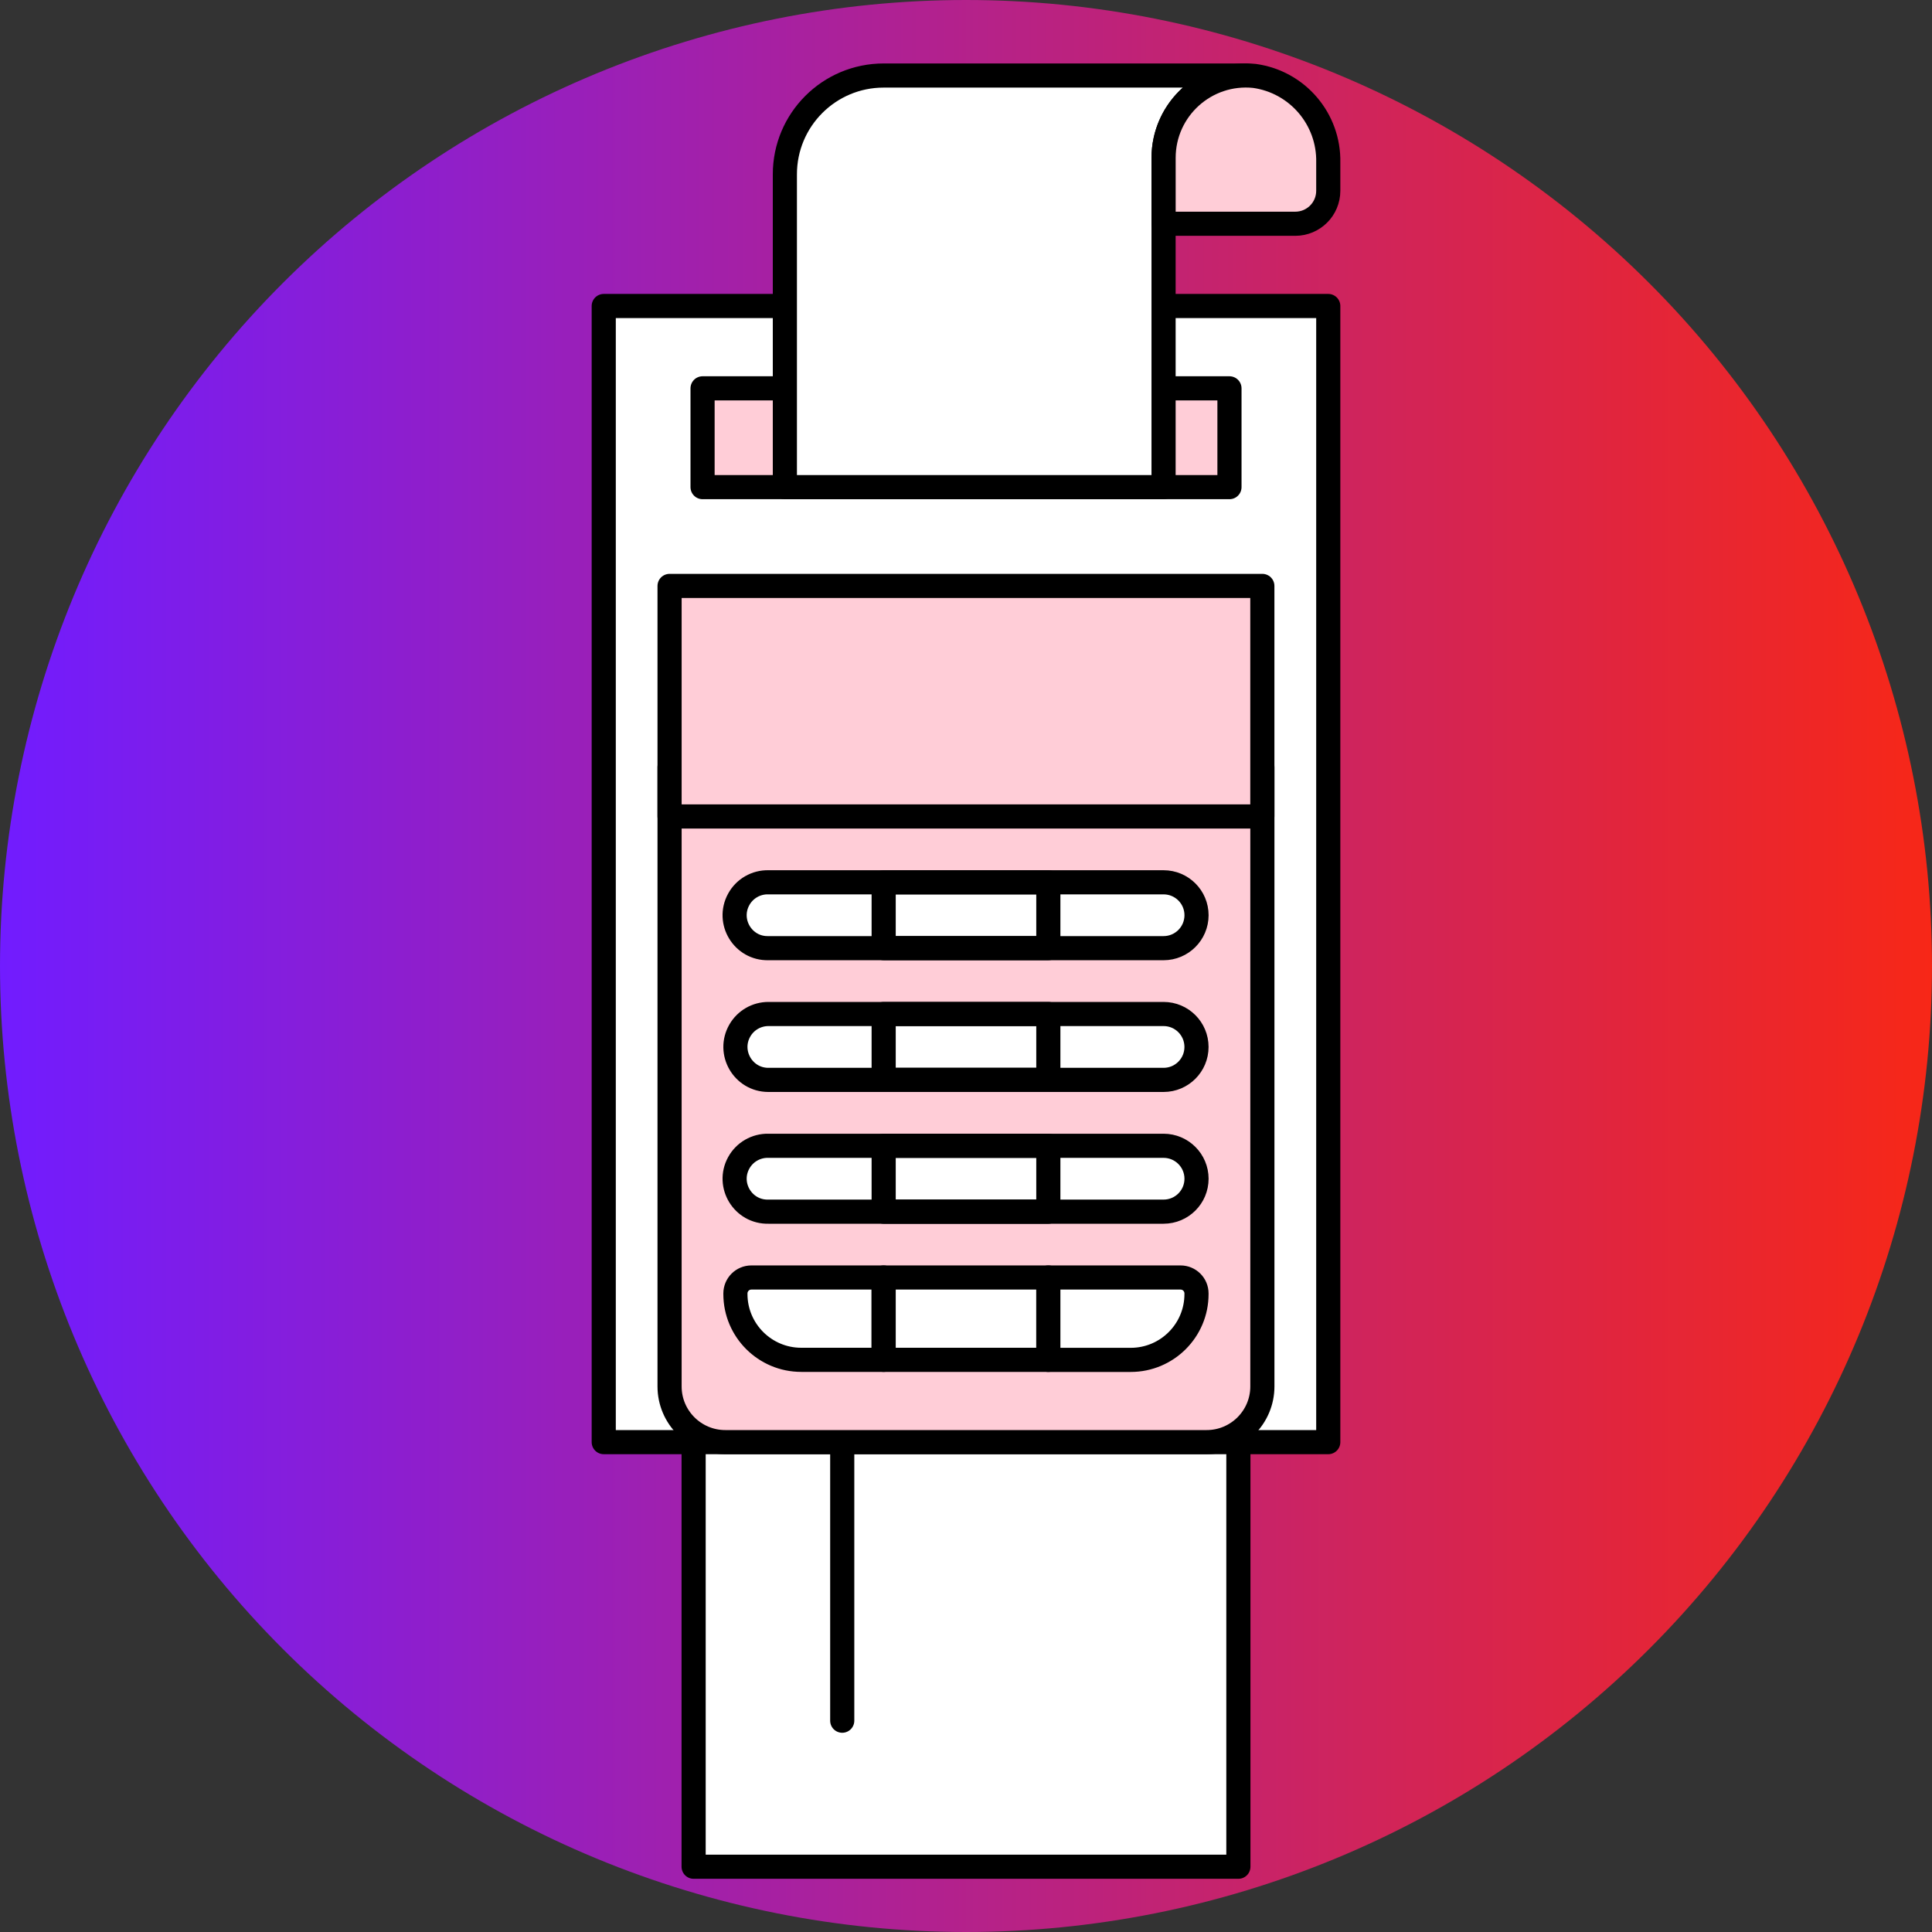
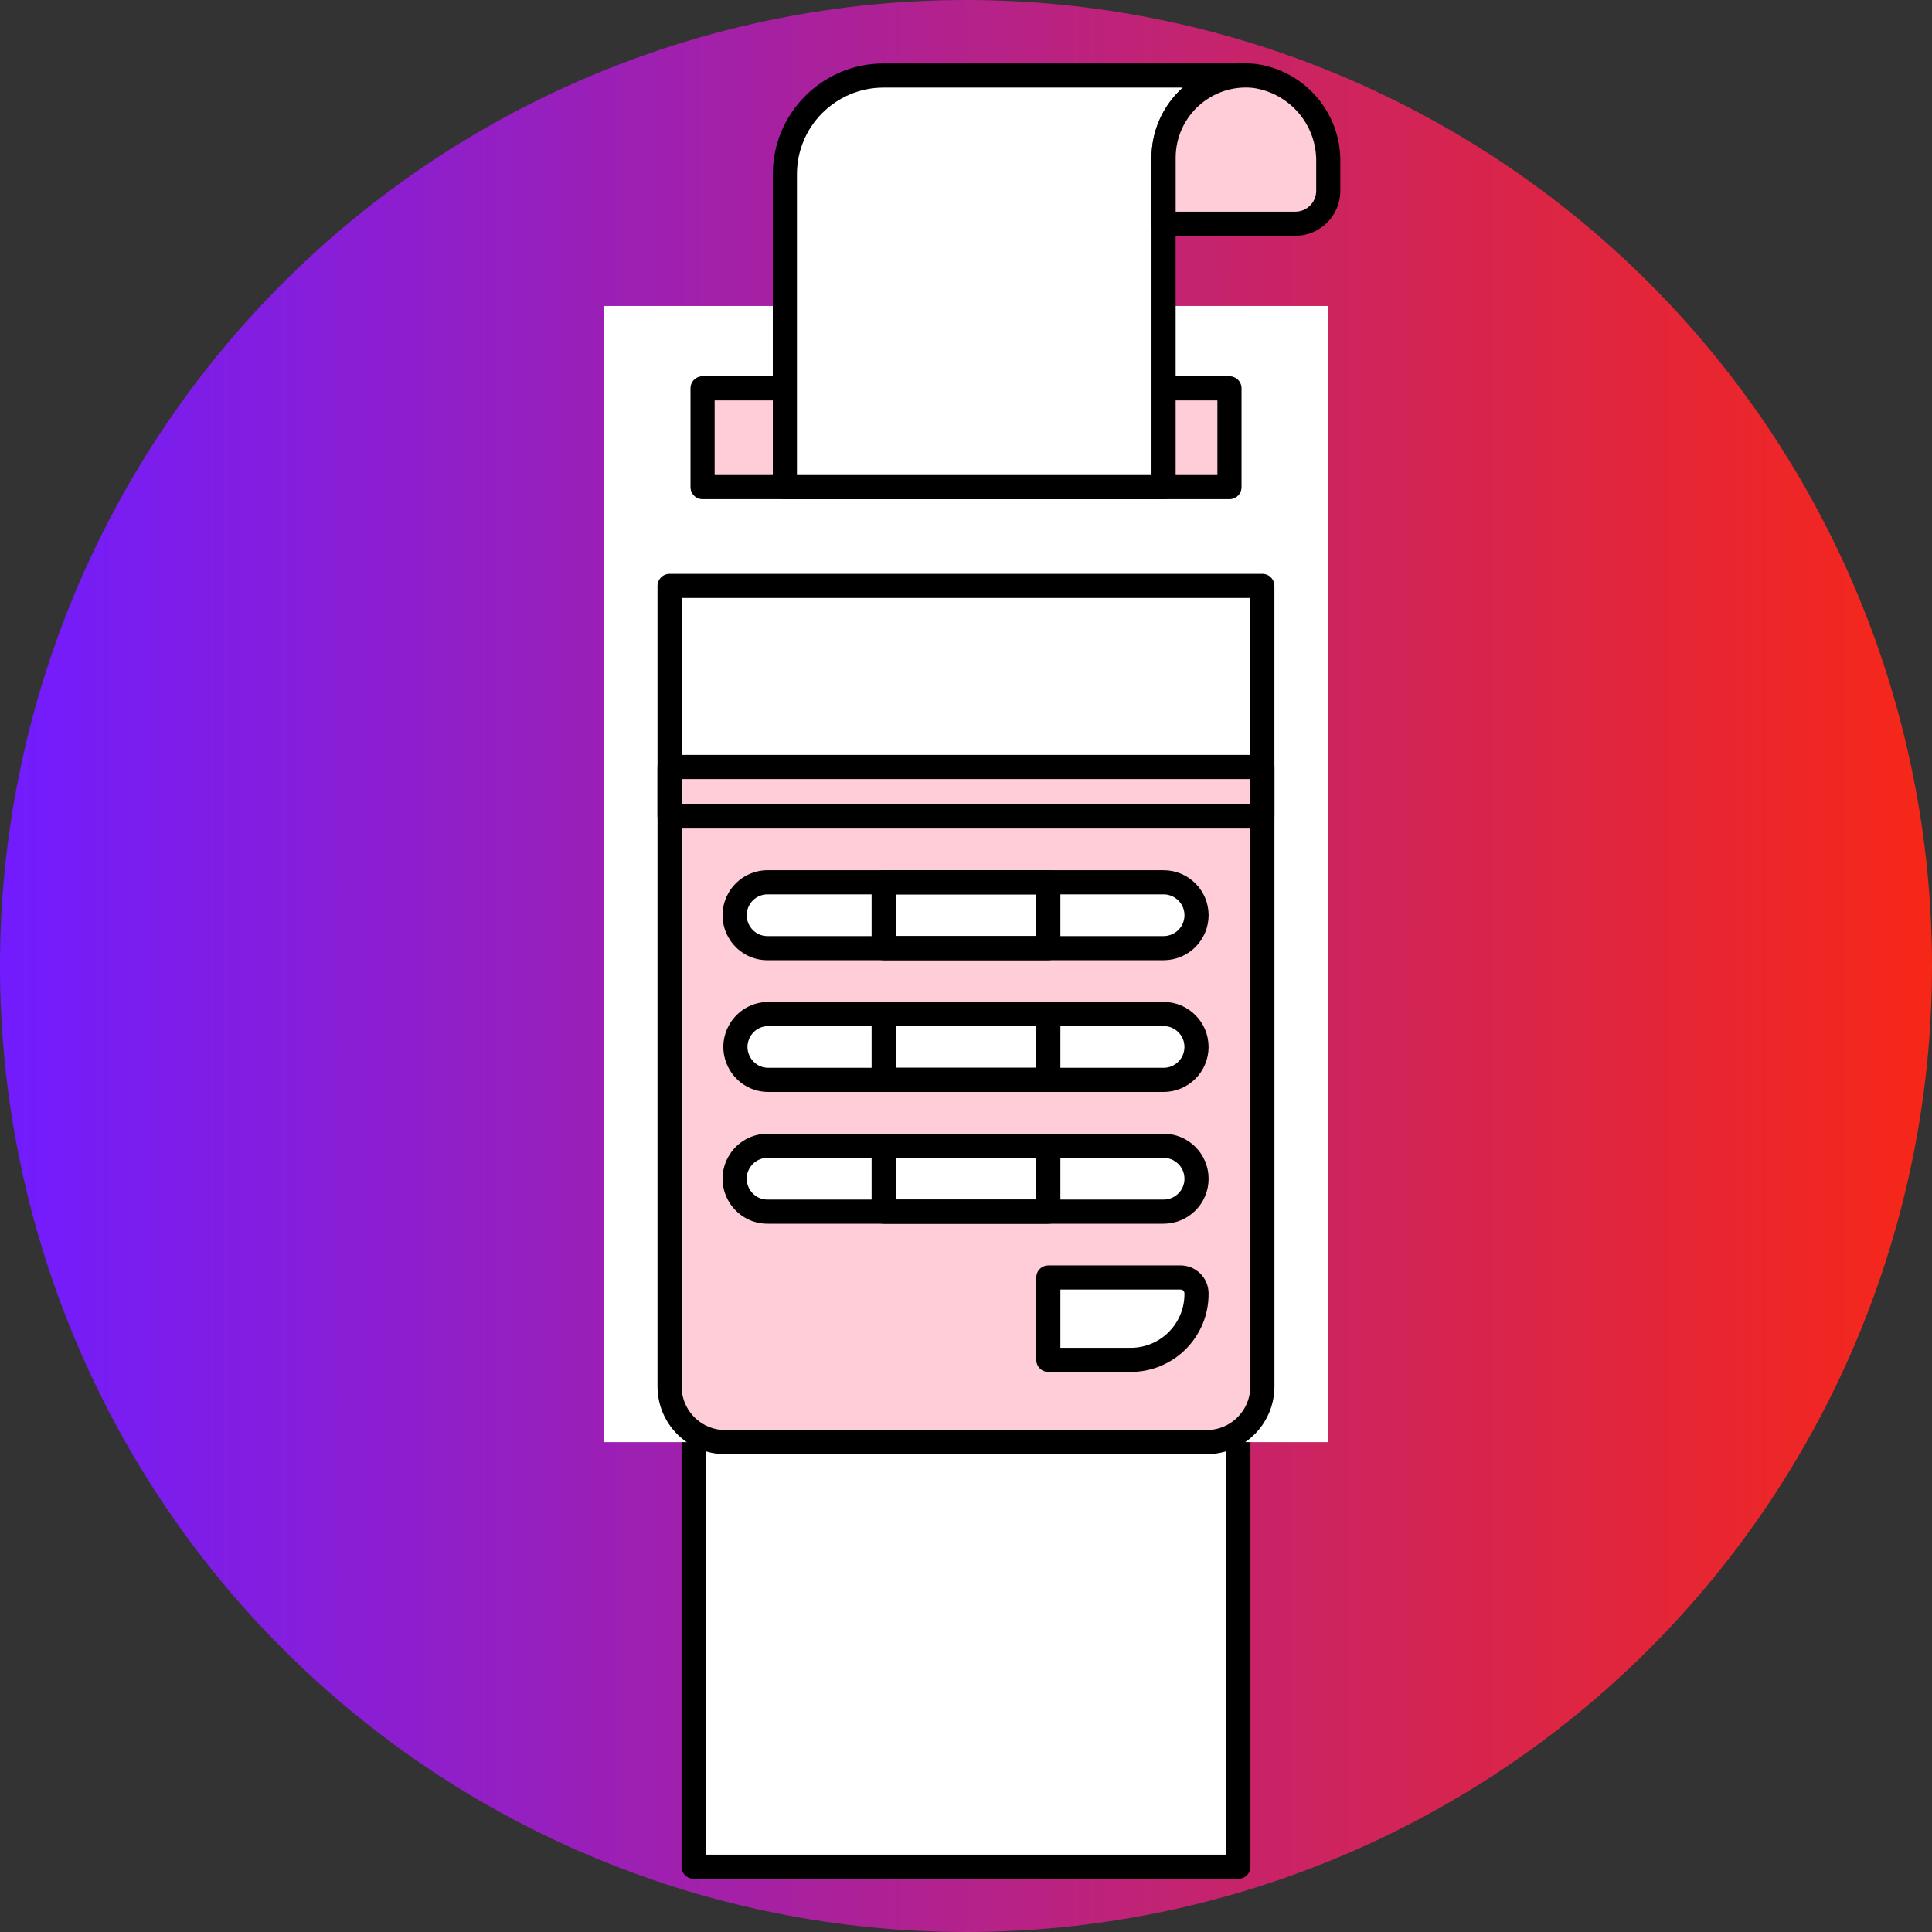
<svg xmlns="http://www.w3.org/2000/svg" width="65" height="65" viewBox="0 0 65 65" fill="none">
  <rect x="0" y="0" width="65" height="65" fill="#333333" stroke="none" />
  <g clip-path="url(#clip0_2642_51230)">
    <path d="M0 32.5C0 41.12 3.424 49.386 9.519 55.481C15.614 61.576 23.881 65 32.5 65C41.12 65 49.386 61.576 55.481 55.481C61.576 49.386 65 41.12 65 32.5C65 23.881 61.576 15.614 55.481 9.519C49.386 3.424 41.12 0 32.5 0C23.881 0 15.614 3.424 9.519 9.519C3.424 15.614 0 23.881 0 32.5Z" fill="url(#paint0_linear_2642_51230)" />
    <path d="M23.336 34.234H41.664V62.804H23.336V34.234Z" fill="white" />
    <path d="M23.336 34.234H41.664V62.804H23.336V34.234Z" stroke="black" stroke-width="0.812" stroke-linecap="round" stroke-linejoin="round" />
    <path d="M20.312 10.295H44.688V48.519H20.312V10.295Z" fill="white" />
-     <path d="M20.312 10.295H44.688V48.519H20.312V10.295Z" stroke="black" stroke-width="0.812" stroke-linecap="round" stroke-linejoin="round" />
    <path d="M42.471 46.645C42.471 47.68 41.631 48.519 40.596 48.519H24.402C23.367 48.519 22.527 47.68 22.527 46.645V25.805H42.471V46.645Z" fill="#FFCDD7" stroke="black" stroke-width="0.812" stroke-linecap="round" stroke-linejoin="round" />
    <path d="M40.256 30.792C40.255 31.404 39.759 31.9 39.147 31.9H25.852C25 31.921 24.444 31.011 24.852 30.262C25.05 29.897 25.437 29.674 25.852 29.684H39.147C39.76 29.684 40.256 30.18 40.256 30.792Z" fill="white" stroke="black" stroke-width="0.812" stroke-linecap="round" stroke-linejoin="round" />
-     <path d="M29.728 45.75H26.958C25.735 45.75 24.743 44.76 24.742 43.537V43.516C24.743 43.22 24.983 42.98 25.279 42.98H29.728V45.75Z" fill="white" stroke="black" stroke-width="0.812" stroke-linecap="round" stroke-linejoin="round" />
-     <path d="M29.73 42.98H35.27V45.75H29.73V42.98Z" fill="white" stroke="black" stroke-width="0.812" stroke-linecap="round" stroke-linejoin="round" />
    <path d="M40.255 43.537C40.256 44.761 39.263 45.753 38.039 45.752H35.27V42.98H39.719C40.015 42.98 40.255 43.22 40.255 43.516V43.537Z" fill="white" stroke="black" stroke-width="0.812" stroke-linecap="round" stroke-linejoin="round" />
    <path d="M23.637 13.065H41.364V16.389H23.637V13.065Z" fill="#FFCDD7" stroke="black" stroke-width="0.812" stroke-linecap="round" stroke-linejoin="round" />
    <path d="M39.147 16.39H26.406V5.868C26.404 4.031 27.893 2.541 29.73 2.541H41.917C40.387 2.541 39.147 3.781 39.147 5.311V16.39Z" fill="white" />
    <path d="M39.147 16.39H26.406V5.868C26.404 4.031 27.893 2.541 29.73 2.541H41.917C40.387 2.541 39.147 3.781 39.147 5.311V16.39Z" stroke="black" stroke-width="0.812" stroke-linecap="round" stroke-linejoin="round" />
    <path d="M39.148 5.31C39.149 3.667 40.569 2.385 42.203 2.554C43.651 2.754 44.719 4.007 44.688 5.467V6.417C44.689 7.03 44.193 7.527 43.58 7.528H39.148V5.31Z" fill="#FFCDD7" stroke="black" stroke-width="0.812" stroke-linecap="round" stroke-linejoin="round" />
    <path d="M29.73 29.684H35.27V31.899H29.73V29.684Z" stroke="black" stroke-width="0.812" stroke-linecap="round" stroke-linejoin="round" />
    <path d="M40.255 35.224C40.255 35.836 39.759 36.332 39.147 36.332H25.852C24.999 36.332 24.466 35.408 24.892 34.669C25.09 34.326 25.456 34.115 25.852 34.115H39.147C39.759 34.115 40.255 34.611 40.255 35.224Z" fill="white" stroke="black" stroke-width="0.812" stroke-linecap="round" stroke-linejoin="round" />
    <path d="M29.73 34.115H35.27V36.331H29.73V34.115Z" stroke="black" stroke-width="0.812" stroke-linecap="round" stroke-linejoin="round" />
    <path d="M40.256 39.657C40.256 40.269 39.76 40.765 39.147 40.765H25.852C25 40.786 24.444 39.876 24.852 39.127C25.05 38.762 25.437 38.539 25.852 38.549H39.147C39.759 38.549 40.255 39.045 40.256 39.657Z" fill="white" stroke="black" stroke-width="0.812" stroke-linecap="round" stroke-linejoin="round" />
    <path d="M29.73 38.549H35.27V40.765H29.73V38.549Z" stroke="black" stroke-width="0.812" stroke-linecap="round" stroke-linejoin="round" />
-     <path d="M22.527 19.713H42.47V27.469H22.527V19.713Z" fill="#FFCDD7" />
    <path d="M22.527 19.713H42.47V27.469H22.527V19.713Z" stroke="black" stroke-width="0.812" stroke-linecap="round" stroke-linejoin="round" />
-     <path d="M28.336 48.75L28.336 57.891" stroke="black" stroke-width="0.812" stroke-linecap="round" />
  </g>
  <defs>
    <linearGradient id="paint0_linear_2642_51230" x1="0" y1="32.5" x2="65" y2="32.5" gradientUnits="userSpaceOnUse">
      <stop stop-color="#711CFF" />
      <stop offset="1" stop-color="#F72717" />
    </linearGradient>
    <clipPath id="clip0_2642_51230">
      <rect width="65" height="65" fill="white" />
    </clipPath>
  </defs>
</svg>